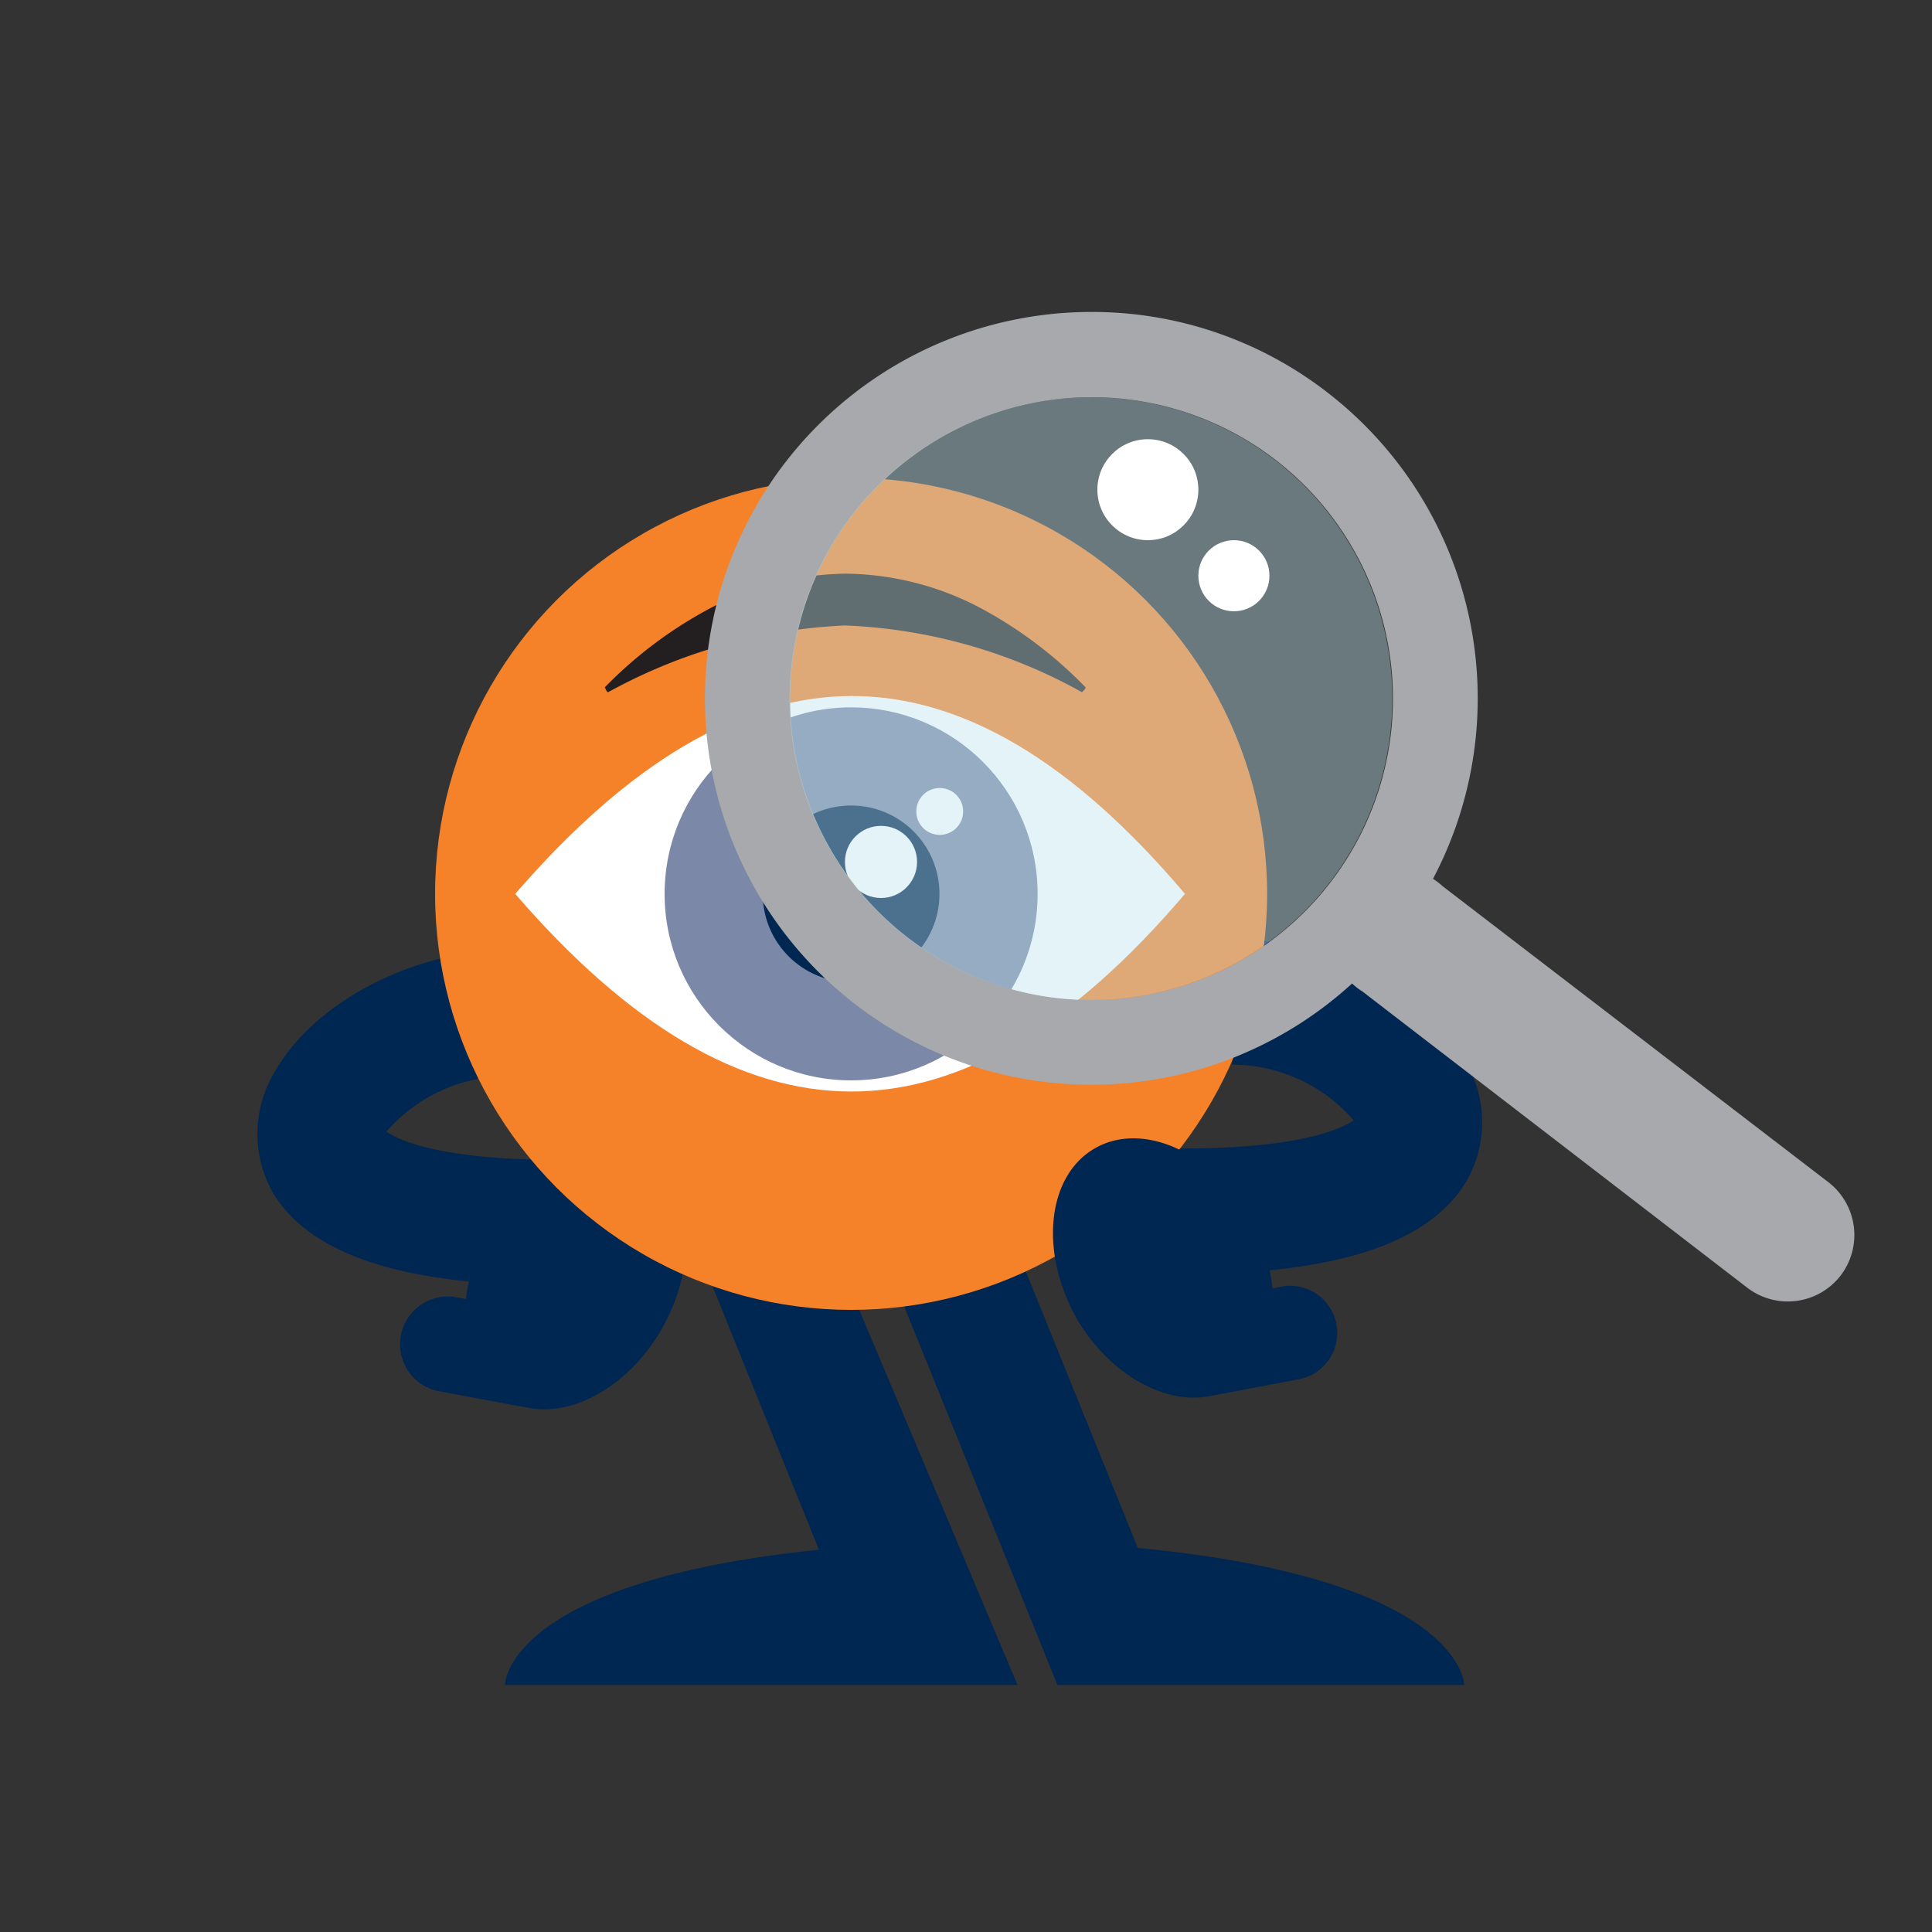
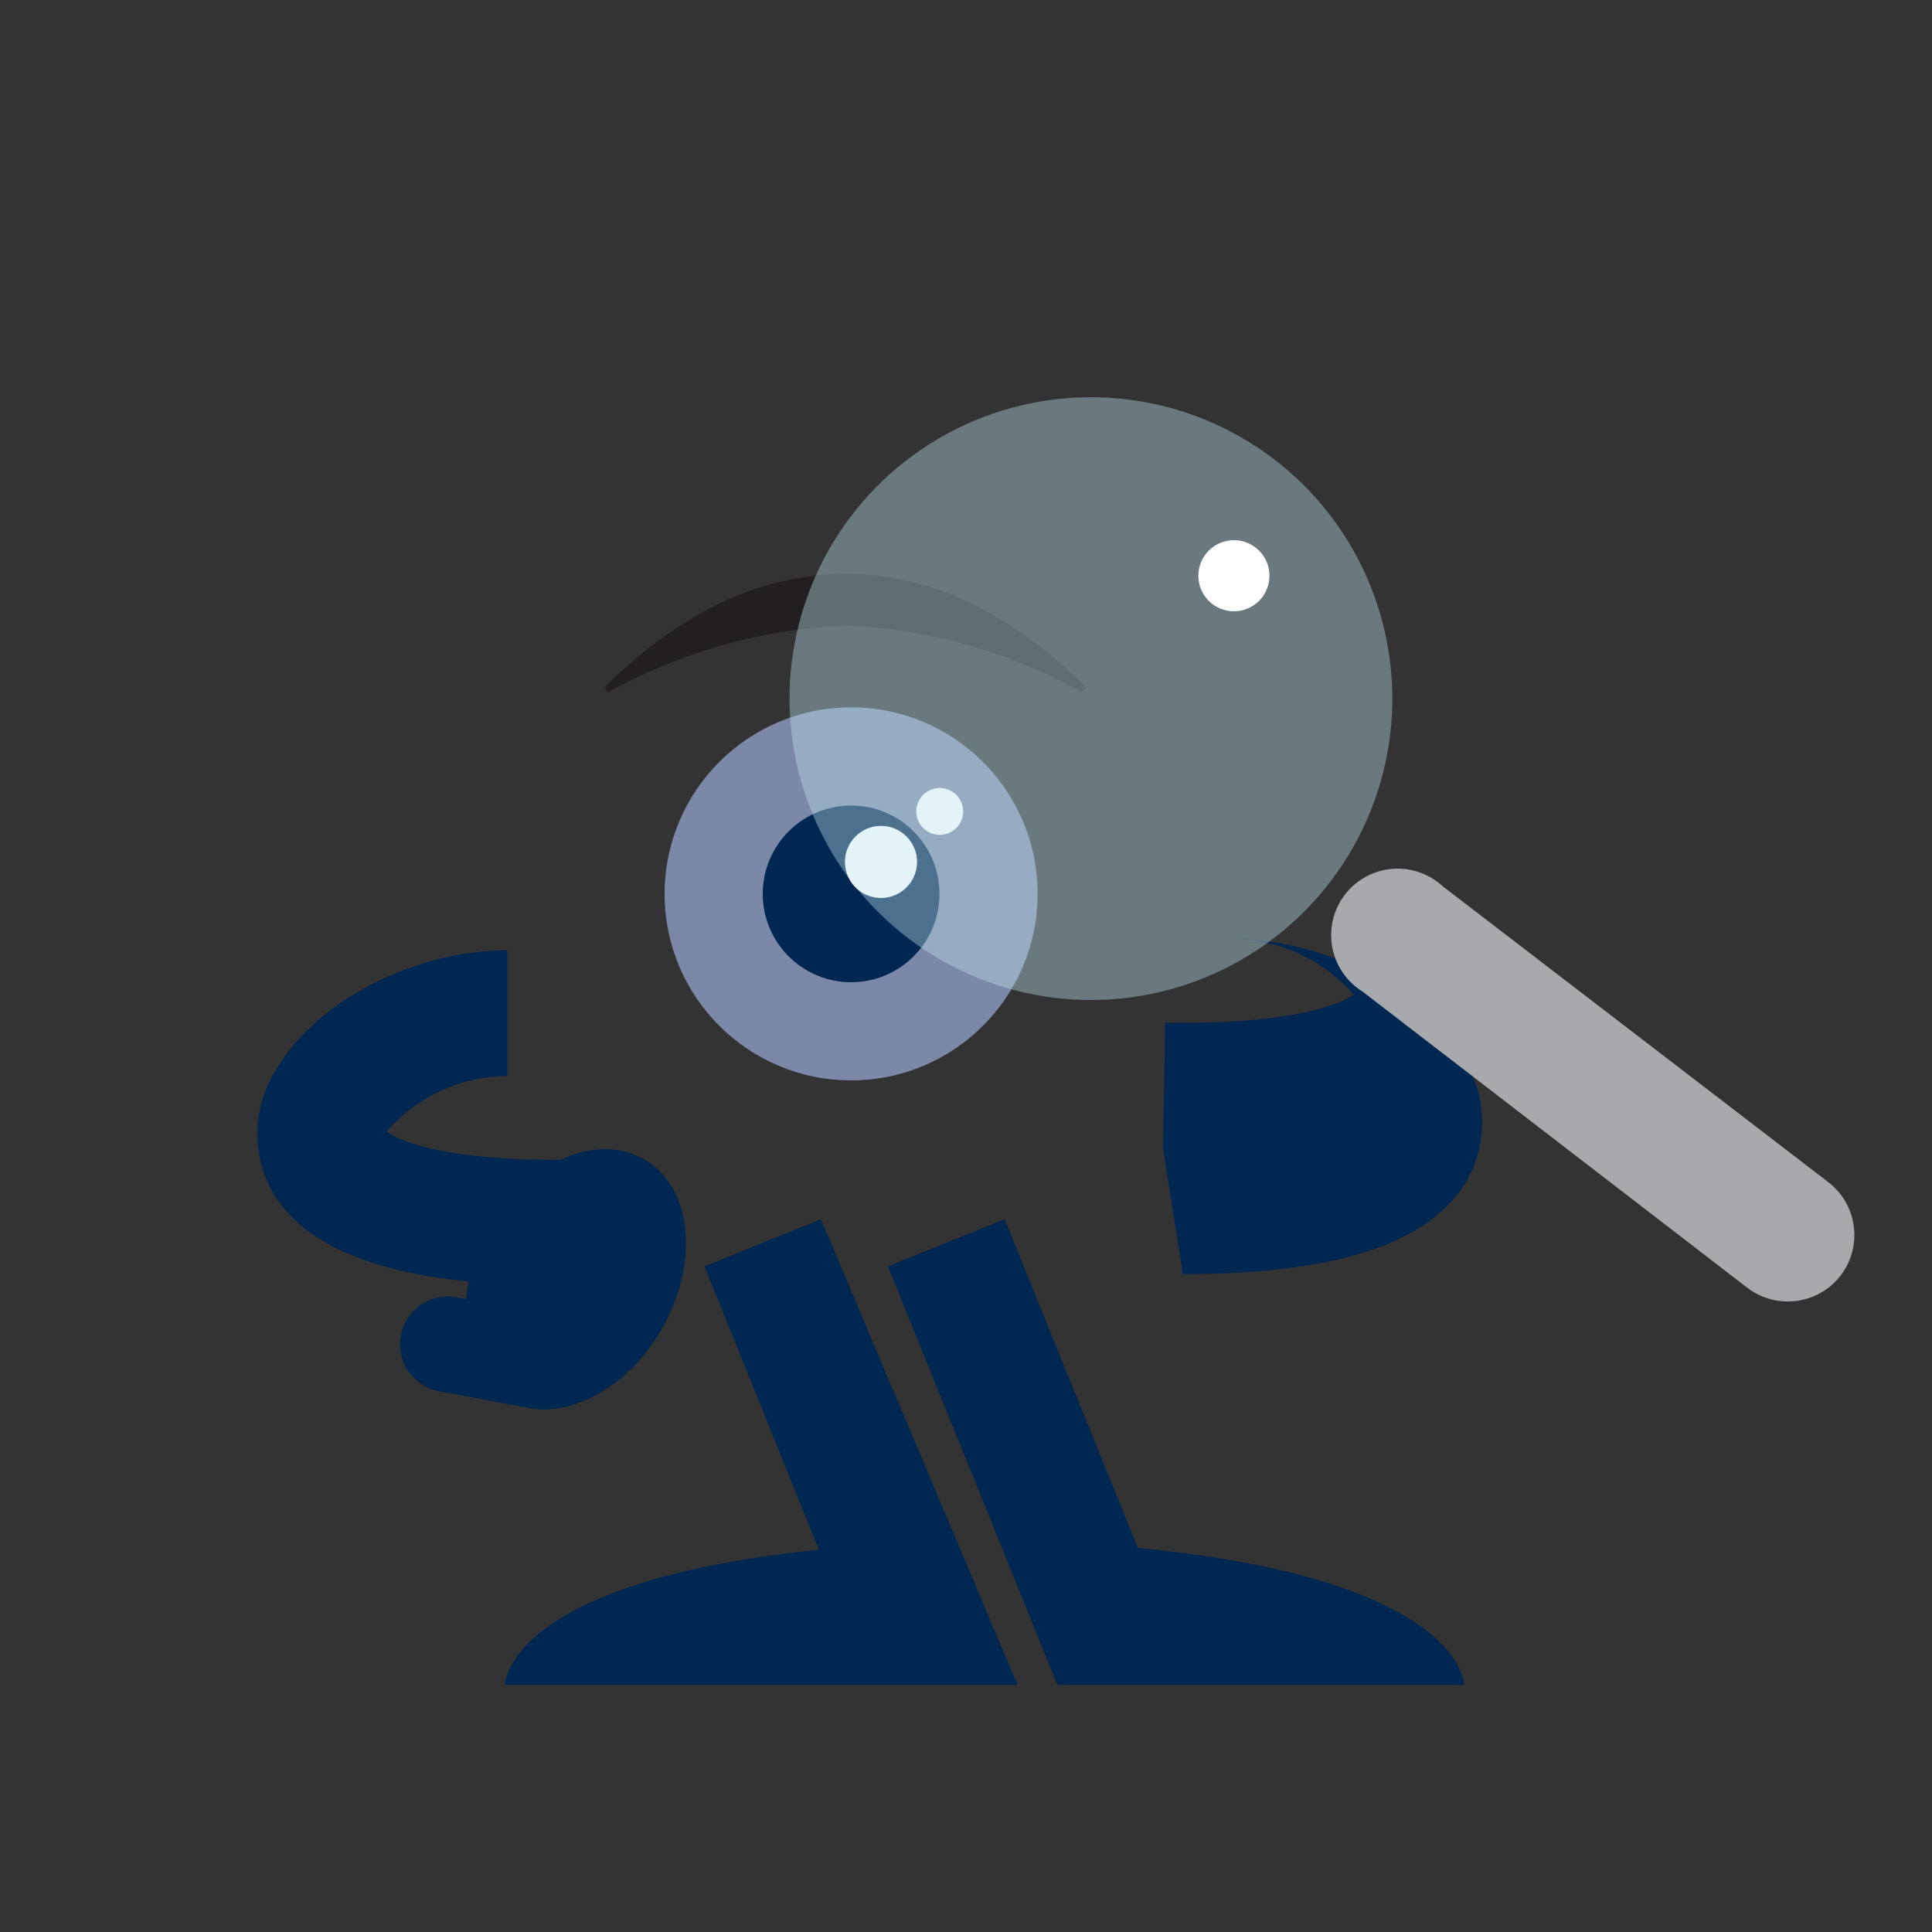
<svg xmlns="http://www.w3.org/2000/svg" id="Layer_8" data-name="Layer 8" viewBox="0 0 75 75">
  <rect x="0" y="0" width="75" height="75" fill="#333333" stroke="none" />
  <defs>
    <style>.cls-1{fill:#002652;}.cls-2{fill:#f58229;}.cls-3{fill:#fff;}.cls-4{fill:#7c88a7;}.cls-5{fill:#231f20;}.cls-6{fill:#a7a9ac;}.cls-7{opacity:0.4;}.cls-8{fill:#bce2eb;}</style>
  </defs>
-   <path class="cls-1" d="M45.92,49.46c5.94,0,9.53-1.17,11-3.59a4.61,4.61,0,0,0-.08-4.74c-1.52-2.66-5.38-4.68-9-4.68v4.88a6.26,6.26,0,0,1,4.71,2.16c-.47.33-2.22,1.17-7.32,1.09l-.08,4.88Z" />
+   <path class="cls-1" d="M45.92,49.46c5.94,0,9.53-1.17,11-3.59a4.61,4.61,0,0,0-.08-4.74c-1.52-2.66-5.38-4.68-9-4.68a6.26,6.26,0,0,1,4.71,2.16c-.47.33-2.22,1.17-7.32,1.09l-.08,4.88Z" />
  <path class="cls-1" d="M21.6,49.9c-5.94,0-9.54-1.18-11-3.59a4.64,4.64,0,0,1,.09-4.74c1.52-2.67,5.38-4.68,9-4.68v4.88A6.26,6.26,0,0,0,15,43.93c.47.33,2.21,1.17,7.32,1.09l.08,4.88Z" />
  <path class="cls-1" d="M31.87,47.33l-4.52,1.83,4.44,11C19.6,61.41,19.6,65.41,19.6,65.41H39.5Z" />
  <path class="cls-1" d="M44.17,60.09,39,47.33l-4.53,1.83,6.58,16.25H56.84S56.83,61.31,44.17,60.09Z" />
  <path class="cls-1" d="M25,45c-1.86-1.07-4.56.14-6,2.7a6.89,6.89,0,0,0-.91,2.73l-.32-.06A1.83,1.83,0,0,0,17,54l3.45.64c1.77.38,3.94-.82,5.21-3C27.18,49,26.87,46.09,25,45Z" />
-   <circle class="cls-2" cx="33.04" cy="34.7" r="16.15" />
-   <path class="cls-3" d="M20,34.7c8.81,10.2,17.28,10.26,26,0C37.31,24.43,28.84,24.49,20,34.7Z" />
  <circle class="cls-4" cx="33.04" cy="34.7" r="7.24" />
  <circle class="cls-1" cx="33.04" cy="34.7" r="3.43" />
  <circle class="cls-3" cx="34.2" cy="33.46" r="1.4" />
  <circle class="cls-3" cx="36.48" cy="31.5" r="0.91" />
  <path class="cls-5" d="M23.61,26.87a21,21,0,0,1,9.19-2.59A20.54,20.54,0,0,1,42,26.87s.17-.15.14-.19A16.59,16.59,0,0,0,38,23.57a11.43,11.43,0,0,0-5.19-1.3,11.63,11.63,0,0,0-5.18,1.31,16.61,16.61,0,0,0-4.15,3.1S23.56,26.89,23.61,26.87Z" />
-   <path class="cls-1" d="M42.5,44.58c1.85-1.07,4.56.14,6,2.7a6.86,6.86,0,0,1,.9,2.74l.32-.07a1.83,1.83,0,0,1,.72,3.59L47,54.19c-1.76.37-3.93-.83-5.2-3C40.34,48.6,40.64,45.65,42.5,44.58Z" />
-   <path class="cls-6" d="M42.36,15.42A11.7,11.7,0,1,1,33.09,20,11.71,11.71,0,0,1,42.36,15.42Zm0-3.31a15,15,0,1,0,9.15,3.11A14.9,14.9,0,0,0,42.36,12.11Z" />
  <g class="cls-7">
    <circle class="cls-8" cx="42.35" cy="27.12" r="11.7" transform="translate(-5.84 41.5) rotate(-49.25)" />
  </g>
  <path class="cls-6" d="M71.45,49.52a2.59,2.59,0,0,1-3.62.47L52.89,38.49A2.58,2.58,0,1,1,56,34.4L71,45.91A2.59,2.59,0,0,1,71.45,49.52Z" />
-   <circle class="cls-3" cx="44.56" cy="19.01" r="1.96" />
  <circle class="cls-3" cx="47.9" cy="22.35" r="1.38" />
</svg>